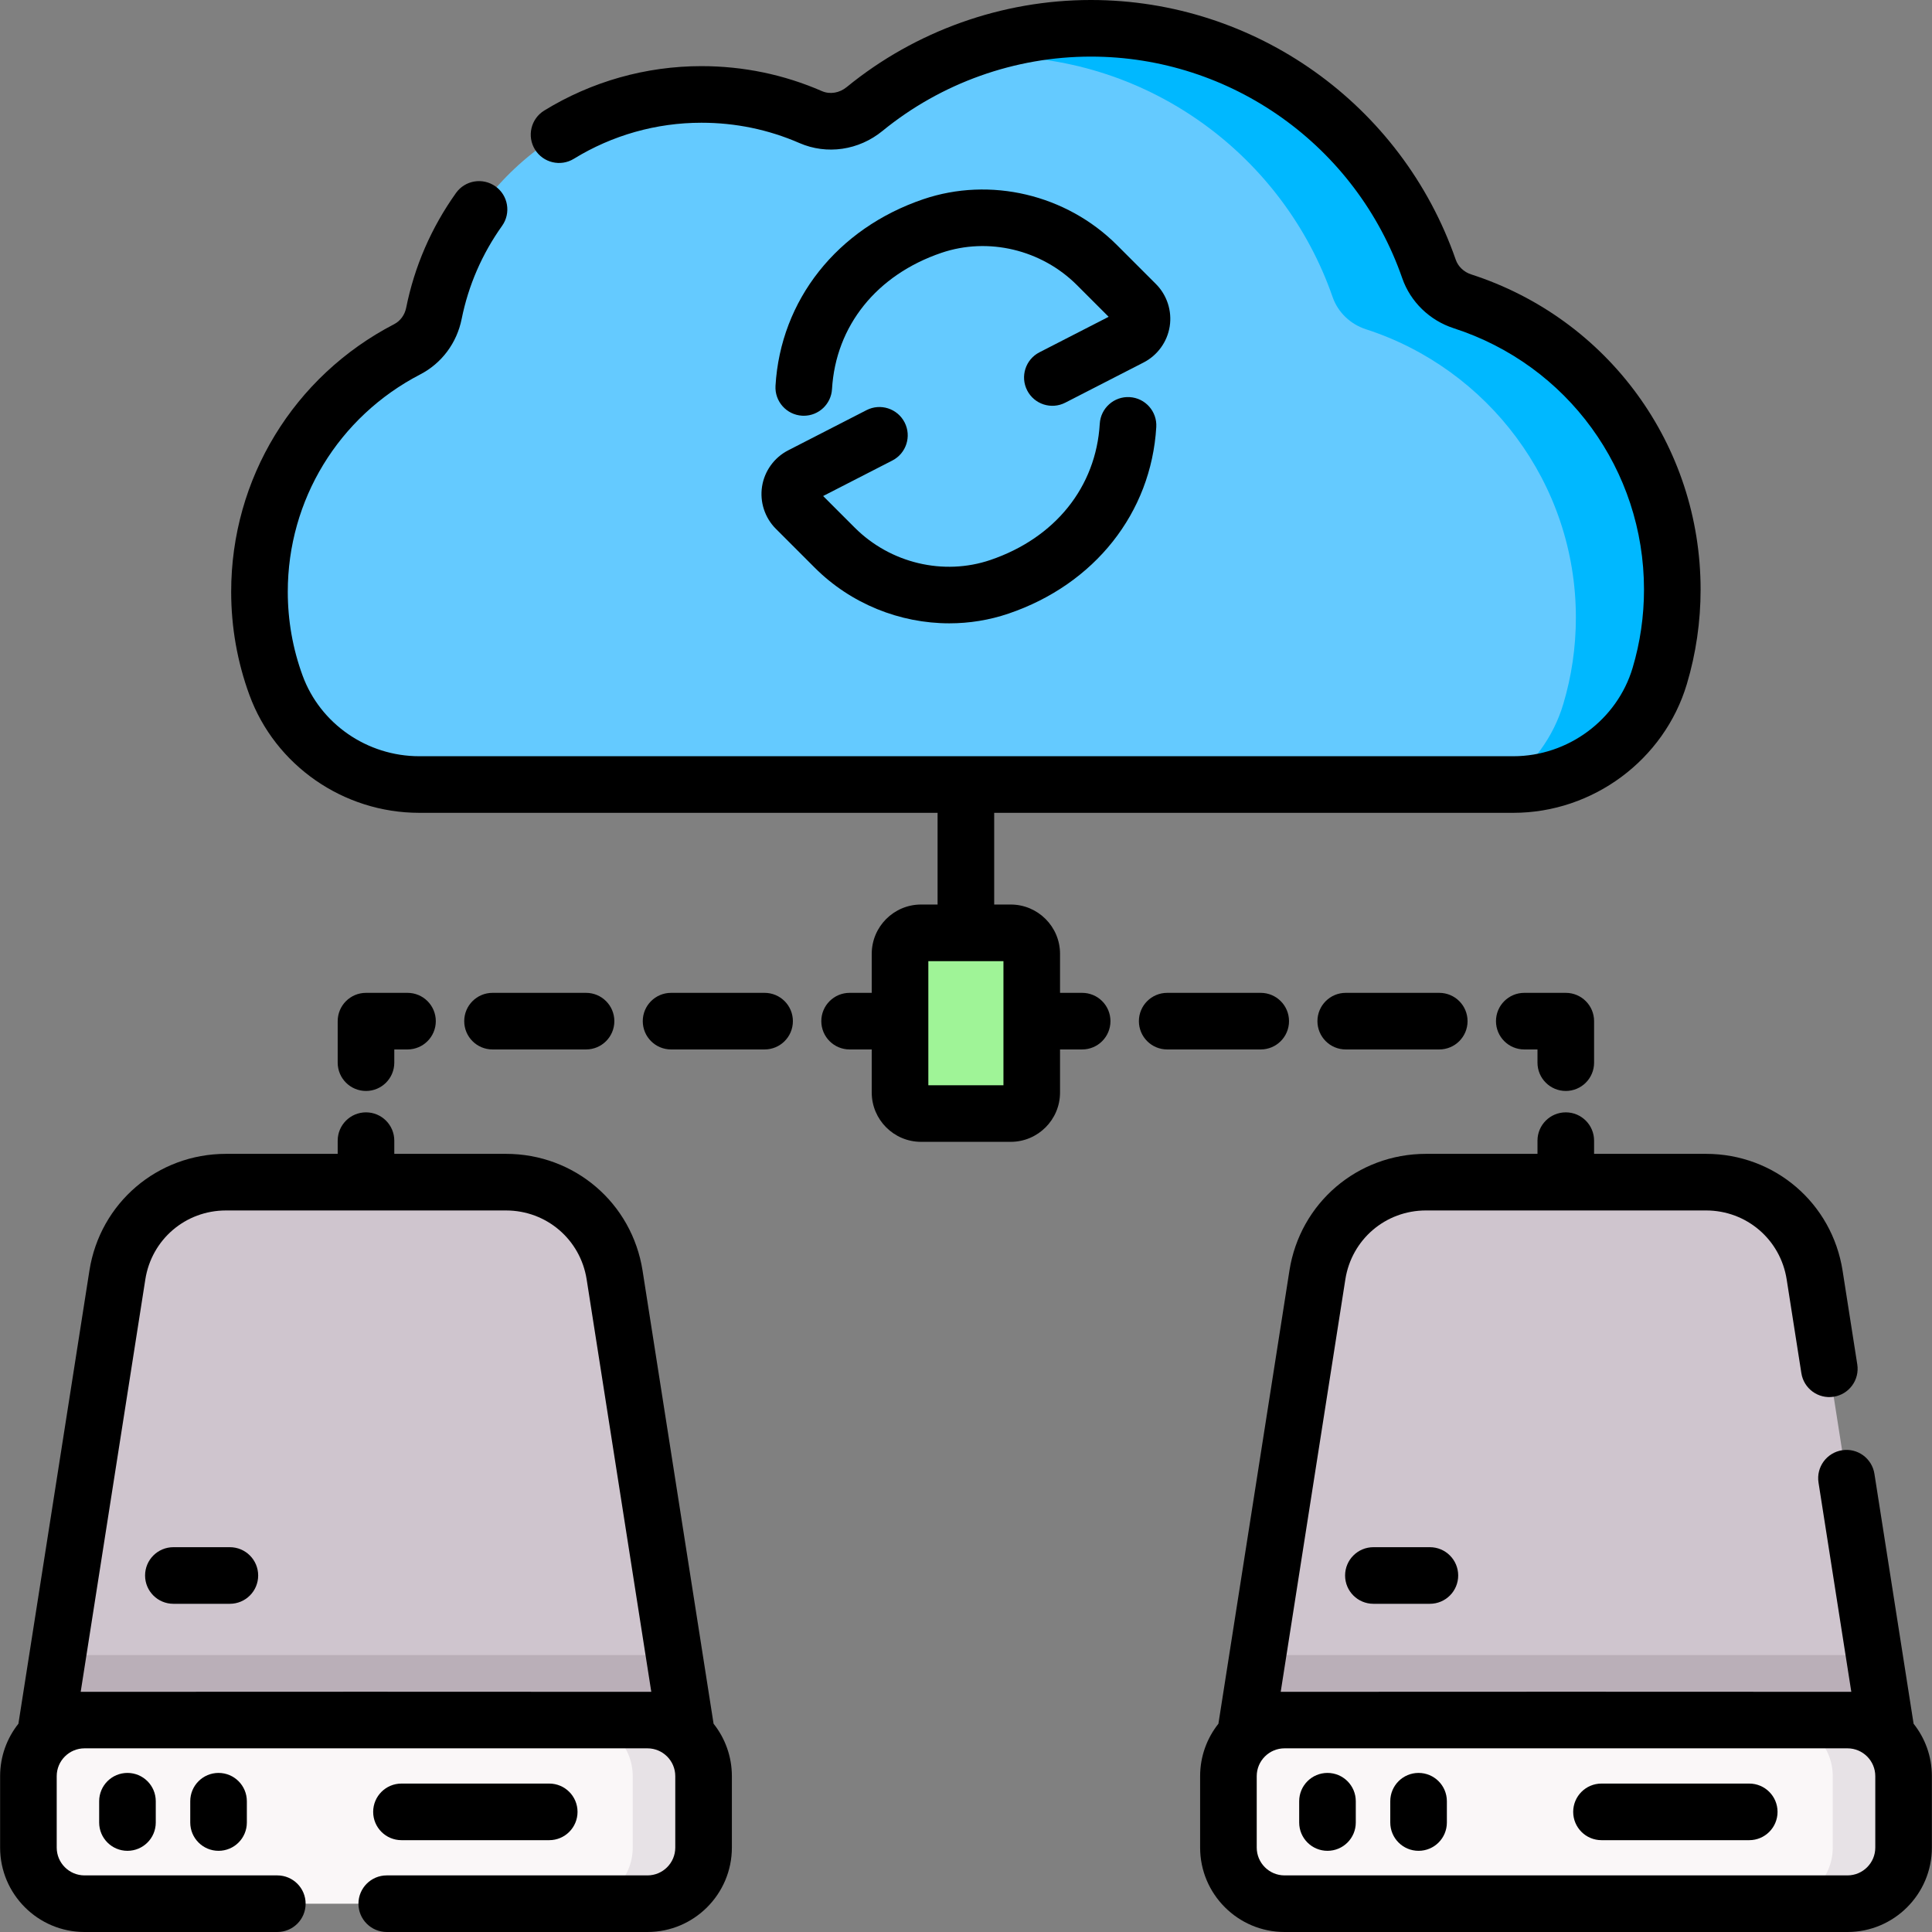
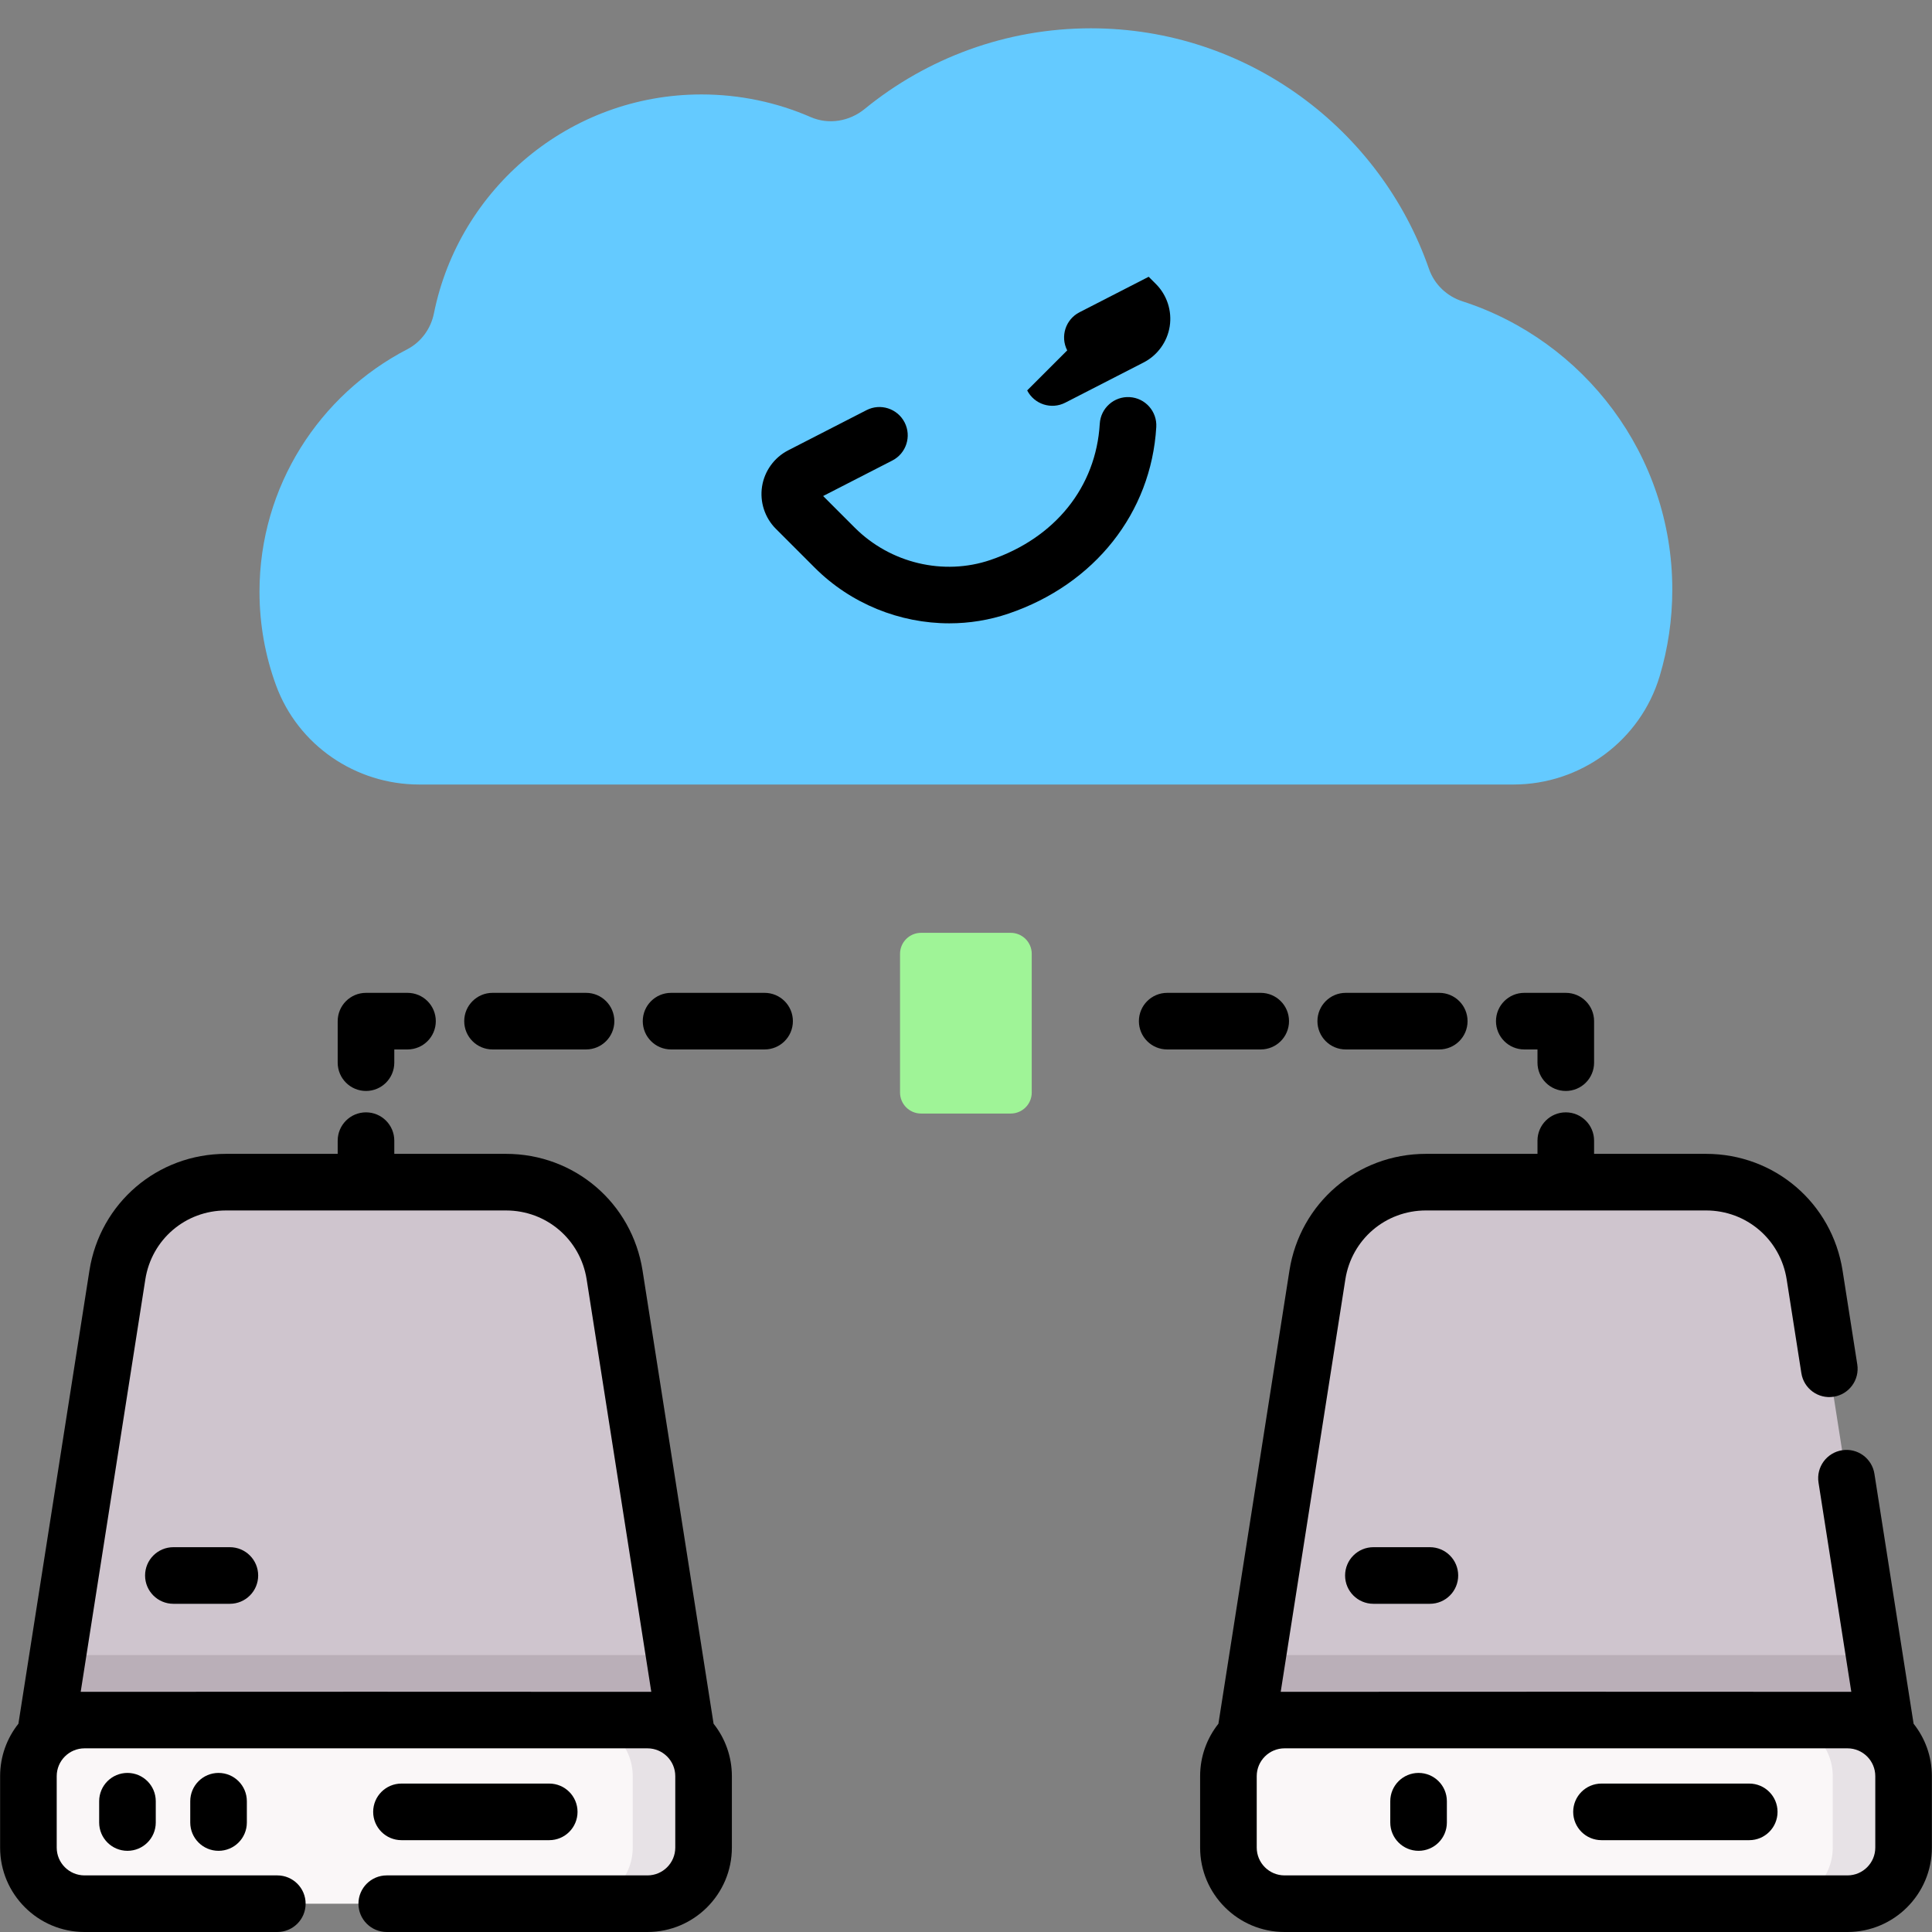
<svg xmlns="http://www.w3.org/2000/svg" id="Capa_1" enable-background="new 0 0 512 512" height="512" viewBox="0 0 512 512" width="512">
  <rect x="0" y="0" width="512" height="512" fill="#808080" stroke="none" />
  <g>
    <g>
      <path d="m401.051 207.908c17.858 0 33.694-11.661 38.798-28.774 2.165-7.257 3.328-14.942 3.328-22.894 0-35.663-23.384-65.968-55.622-76.392-4.118-1.331-7.429-4.467-8.85-8.556-12.887-37.093-48.195-63.792-89.622-63.792-22.387 0-43.409 7.871-59.954 21.389-4.025 3.288-9.528 4.214-14.293 2.139-8.935-3.891-18.749-6-28.951-6-34.98 0-64.238 24.966-70.89 58.016-.821 4.078-3.397 7.615-7.09 9.529-23.23 12.042-39.138 36.318-39.138 64.242 0 8.703 1.545 17.051 4.376 24.785 5.809 15.871 21.062 26.309 37.963 26.309h289.945z" fill="#64CAFF" />
      <g>
-         <path d="m387.554 79.848c-4.118-1.332-7.429-4.467-8.849-8.556-12.887-37.093-48.195-63.792-89.622-63.792-13.718 0-26.922 2.96-38.899 8.359 4.377-.622 8.833-.947 13.347-.947 41.427 0 76.736 26.699 89.622 63.793 1.42 4.088 4.732 7.224 8.849 8.556 32.239 10.424 55.622 40.729 55.622 76.392 0 7.952-1.163 15.636-3.328 22.894-2.648 8.879-8.191 16.285-15.401 21.361h2.155c17.858 0 33.694-11.661 38.798-28.774 2.165-7.257 3.328-14.942 3.328-22.894 0-35.663-23.383-65.968-55.622-76.392z" fill="#00B8FF" />
-       </g>
+         </g>
      <path d="m134.103 313.284h-74.222c-14.346 0-26.555 10.441-28.776 24.614-6.566 41.896-16.871 107.654-19.056 121.595l-1.116 6.564h172.118l-1.116-6.564-19.056-121.591c-2.221-14.173-14.43-24.618-28.776-24.618z" fill="#CFC5CE" />
      <path d="m12.049 459.493-1.116 6.564h172.118l-1.116-6.564-3.272-20.879h-163.342c-1.521 9.703-2.688 17.148-3.272 20.879z" fill="#BAAFB8" />
      <path d="m171.585 504.499h-149.187c-8.212 0-14.869-6.657-14.869-14.869v-18.934c0-8.212 6.657-14.869 14.869-14.869h149.187c8.212 0 14.869 6.657 14.869 14.869v18.934c0 8.213-6.657 14.869-14.869 14.869z" fill="#FAF7F8" />
      <path d="m171.585 455.829h-18.774c8.212 0 14.869 6.657 14.869 14.869v18.934c0 8.212-6.657 14.869-14.869 14.869h18.774c8.212 0 14.869-6.657 14.869-14.869v-18.934c0-8.213-6.657-14.869-14.869-14.869z" fill="#E7E2E6" />
      <path d="m452.12 313.284h-74.222c-14.346 0-26.555 10.441-28.776 24.614-6.566 41.896-16.871 107.654-19.056 121.595l-1.116 6.564h172.118l-1.116-6.564-19.056-121.591c-2.22-14.173-14.43-24.618-28.776-24.618z" fill="#CFC5CE" />
      <path d="m330.066 459.493-1.116 6.564h172.118l-1.116-6.564-3.272-20.879h-163.342c-1.521 9.703-2.687 17.148-3.272 20.879z" fill="#BAAFB8" />
      <path d="m489.603 504.499h-149.188c-8.212 0-14.869-6.657-14.869-14.869v-18.934c0-8.212 6.657-14.869 14.869-14.869h149.187c8.212 0 14.869 6.657 14.869 14.869v18.934c0 8.213-6.657 14.869-14.868 14.869z" fill="#FAF7F8" />
      <path d="m489.603 455.829h-18.774c8.212 0 14.869 6.657 14.869 14.869v18.934c0 8.212-6.657 14.869-14.869 14.869h18.774c8.212 0 14.869-6.657 14.869-14.869v-18.934c-.001-8.213-6.658-14.869-14.869-14.869z" fill="#E7E2E6" />
      <path d="m267.851 295.1h-23.76c-3.077 0-5.572-2.495-5.572-5.572v-36.746c0-3.077 2.495-5.572 5.572-5.572h23.76c3.077 0 5.572 2.495 5.572 5.572v36.746c0 3.078-2.495 5.572-5.572 5.572z" fill="#9FF497" />
    </g>
    <g>
-       <path d="m272.212 103.463c1.892 3.686 6.41 5.142 10.097 3.249l20.758-10.651c3.689-1.894 6.276-5.471 6.919-9.567.643-4.098-.724-8.295-3.656-11.228l-10.306-10.305c-13.431-13.432-33.596-18.204-51.374-12.157-22.794 7.754-37.788 26.694-39.133 49.432-.244 4.135 2.91 7.685 7.045 7.93.15.009.3.013.449.013 3.939 0 7.244-3.073 7.48-7.058.991-16.776 11.829-30.278 28.988-36.115 12.409-4.221 26.516-.859 35.937 8.562l8.388 8.387-18.343 9.412c-3.686 1.891-5.14 6.411-3.249 10.096z" />
+       <path d="m272.212 103.463c1.892 3.686 6.41 5.142 10.097 3.249l20.758-10.651c3.689-1.894 6.276-5.471 6.919-9.567.643-4.098-.724-8.295-3.656-11.228l-10.306-10.305l8.388 8.387-18.343 9.412c-3.686 1.891-5.14 6.411-3.249 10.096z" />
      <path d="m205.613 140.141 10.306 10.308c9.566 9.565 22.55 14.739 35.653 14.739 5.293 0 10.606-.845 15.721-2.584 22.794-7.754 37.788-26.695 39.133-49.432.244-4.135-2.91-7.685-7.045-7.93-4.127-.256-7.685 2.909-7.93 7.045-.991 16.776-11.829 30.277-28.988 36.115-12.41 4.22-26.516.86-35.937-8.561l-8.388-8.389 18.343-9.412c3.686-1.892 5.14-6.412 3.249-10.097-1.892-3.686-6.411-5.142-10.097-3.249l-20.758 10.651c-3.689 1.894-6.276 5.471-6.919 9.568-.642 4.099.725 8.296 3.657 11.228z" />
      <path d="m170.289 336.74c-2.812-17.938-18.03-30.956-36.187-30.956h-29.61v-3.5c0-4.143-3.357-7.5-7.5-7.5s-7.5 3.357-7.5 7.5v3.5h-29.611c-18.156 0-33.374 13.017-36.186 30.952l-18.816 120.068c-3.035 3.819-4.85 8.648-4.85 13.893v18.934c0 12.334 10.035 22.369 22.369 22.369h51.094c4.143 0 7.5-3.357 7.5-7.5s-3.357-7.5-7.5-7.5h-51.094c-4.063 0-7.369-3.306-7.369-7.369v-18.934c0-4.063 3.306-7.369 7.369-7.369h149.187c4.063 0 7.369 3.306 7.369 7.369v18.934c0 4.063-3.306 7.369-7.369 7.369h-69.093c-4.143 0-7.5 3.357-7.5 7.5s3.357 7.5 7.5 7.5h69.093c12.334 0 22.369-10.035 22.369-22.369v-18.934c0-5.245-1.815-10.074-4.85-13.893zm-148.903 111.611 17.128-109.292c1.66-10.589 10.646-18.274 21.367-18.274h74.222c10.721 0 19.707 7.688 21.368 18.278l17.127 109.289c-.825-.038-150.517-.032-151.212-.001z" />
      <path d="m26.279 477.343v5.643c0 4.143 3.357 7.5 7.5 7.5s7.5-3.357 7.5-7.5v-5.643c0-4.143-3.357-7.5-7.5-7.5s-7.5 3.357-7.5 7.5z" />
      <path d="m50.418 477.343v5.643c0 4.143 3.357 7.5 7.5 7.5s7.5-3.357 7.5-7.5v-5.643c0-4.143-3.357-7.5-7.5-7.5s-7.5 3.357-7.5 7.5z" />
      <path d="m145.552 487.664c4.143 0 7.5-3.357 7.5-7.5s-3.357-7.5-7.5-7.5h-39.158c-4.143 0-7.5 3.357-7.5 7.5s3.357 7.5 7.5 7.5z" />
      <path d="m60.918 410.022h-14.972c-4.143 0-7.5 3.357-7.5 7.5s3.357 7.5 7.5 7.5h14.972c4.143 0 7.5-3.357 7.5-7.5s-3.357-7.5-7.5-7.5z" />
-       <path d="m351.797 469.843c-4.143 0-7.5 3.357-7.5 7.5v5.643c0 4.143 3.357 7.5 7.5 7.5s7.5-3.357 7.5-7.5v-5.643c0-4.143-3.358-7.5-7.5-7.5z" />
      <path d="m375.936 469.843c-4.143 0-7.5 3.357-7.5 7.5v5.643c0 4.143 3.357 7.5 7.5 7.5s7.5-3.357 7.5-7.5v-5.643c0-4.143-3.358-7.5-7.5-7.5z" />
      <path d="m463.568 472.664h-39.157c-4.143 0-7.5 3.357-7.5 7.5s3.357 7.5 7.5 7.5h39.157c4.143 0 7.5-3.357 7.5-7.5s-3.357-7.5-7.5-7.5z" />
      <path d="m507.122 456.805-10.379-66.225c-.64-4.092-4.469-6.899-8.57-6.248-4.093.641-6.89 4.479-6.248 8.57l8.69 55.449c-.695-.031-150.387-.037-151.212 0l17.128-109.292c1.659-10.59 10.646-18.275 21.366-18.275h74.223c10.721 0 19.707 7.688 21.367 18.279l3.893 24.839c.641 4.093 4.472 6.895 8.57 6.248 4.092-.641 6.89-4.479 6.248-8.57l-3.893-24.839c-2.811-17.938-18.028-30.957-36.186-30.957h-29.67v-3.5c0-4.143-3.357-7.5-7.5-7.5s-7.5 3.357-7.5 7.5v3.5h-29.553c-18.157 0-33.375 13.018-36.185 30.953l-18.818 120.068c-3.034 3.819-4.849 8.647-4.849 13.892v18.934c0 12.334 10.034 22.369 22.368 22.369h149.188c12.334 0 22.368-10.035 22.368-22.369v-18.934c.003-5.244-1.812-10.073-4.846-13.892zm-10.151 32.826c0 4.063-3.306 7.369-7.368 7.369h-149.188c-4.062 0-7.368-3.306-7.368-7.369v-18.934c0-4.063 3.306-7.369 7.368-7.369h149.188c4.062 0 7.368 3.306 7.368 7.369z" />
      <path d="m363.963 410.022c-4.143 0-7.5 3.357-7.5 7.5s3.357 7.5 7.5 7.5h14.973c4.143 0 7.5-3.357 7.5-7.5s-3.357-7.5-7.5-7.5z" />
      <path d="m202.625 263.116h-24.785c-4.143 0-7.5 3.357-7.5 7.5s3.357 7.5 7.5 7.5h24.785c4.143 0 7.5-3.357 7.5-7.5s-3.357-7.5-7.5-7.5z" />
      <path d="m155.309 278.116c4.143 0 7.5-3.357 7.5-7.5s-3.357-7.5-7.5-7.5h-24.785c-4.143 0-7.5 3.357-7.5 7.5s3.357 7.5 7.5 7.5z" />
      <path d="m96.992 289.116c4.143 0 7.5-3.357 7.5-7.5v-3.5h3.5c4.143 0 7.5-3.357 7.5-7.5s-3.357-7.5-7.5-7.5h-11c-4.143 0-7.5 3.357-7.5 7.5v11c0 4.143 3.358 7.5 7.5 7.5z" />
-       <path d="m286.785 263.116h-5.862v-10.334c0-7.208-5.864-13.071-13.072-13.071h-4.38v-24.303h137.58c21.081 0 39.991-14.035 45.984-34.13 2.417-8.099 3.642-16.522 3.642-25.038 0-38.199-24.439-71.767-60.813-83.527-1.923-.622-3.445-2.072-4.073-3.881-14.305-41.171-53.168-68.832-96.708-68.832-23.506 0-46.483 8.197-64.7 23.081-1.932 1.578-4.442 1.988-6.554 1.07-10.093-4.396-20.841-6.624-31.945-6.624-14.716 0-29.12 4.07-41.656 11.771-3.529 2.168-4.633 6.787-2.465 10.316 2.169 3.529 6.787 4.634 10.316 2.465 10.173-6.249 21.862-9.552 33.805-9.552 9.031 0 17.765 1.809 25.956 5.376 7.288 3.174 15.729 1.945 22.033-3.207 15.546-12.701 35.153-19.696 55.21-19.696 37.159 0 70.328 23.611 82.537 58.754 2.162 6.225 7.256 11.17 13.627 13.231 30.164 9.753 50.43 37.584 50.43 69.255 0 7.062-1.015 14.044-3.016 20.75-4.112 13.788-17.111 23.418-31.61 23.418h-289.947c-13.812 0-26.237-8.595-30.919-21.387-2.601-7.106-3.92-14.578-3.92-22.208 0-24.299 13.445-46.363 35.092-57.583 5.698-2.956 9.704-8.316 10.989-14.708 1.792-8.903 5.396-17.205 10.714-24.674 2.402-3.374 1.615-8.057-1.76-10.459-3.375-2.403-8.058-1.614-10.459 1.76-6.549 9.197-10.99 19.43-13.2 30.415-.385 1.912-1.548 3.498-3.188 4.349-26.639 13.809-43.188 40.976-43.188 70.9 0 9.395 1.626 18.602 4.834 27.364 6.837 18.68 24.923 31.23 45.005 31.23h137.366v24.303h-4.379c-7.208 0-13.072 5.863-13.072 13.071v10.334h-5.862c-4.143 0-7.5 3.357-7.5 7.5s3.357 7.5 7.5 7.5h5.862v11.412c0 7.208 5.864 13.072 13.072 13.072h23.759c7.208 0 13.072-5.864 13.072-13.072v-11.412h5.862c4.143 0 7.5-3.357 7.5-7.5s-3.356-7.499-7.499-7.499zm-20.862 24.485h-19.903v-32.89h19.903z" />
      <path d="m341.603 270.616c0-4.143-3.357-7.5-7.5-7.5h-24.785c-4.143 0-7.5 3.357-7.5 7.5s3.357 7.5 7.5 7.5h24.785c4.142 0 7.5-3.357 7.5-7.5z" />
      <path d="m356.634 263.116c-4.143 0-7.5 3.357-7.5 7.5s3.357 7.5 7.5 7.5h24.785c4.143 0 7.5-3.357 7.5-7.5s-3.357-7.5-7.5-7.5z" />
      <path d="m414.95 289.116c4.143 0 7.5-3.357 7.5-7.5v-11c0-4.143-3.357-7.5-7.5-7.5h-11c-4.143 0-7.5 3.357-7.5 7.5s3.357 7.5 7.5 7.5h3.5v3.5c0 4.143 3.358 7.5 7.5 7.5z" />
    </g>
  </g>
</svg>